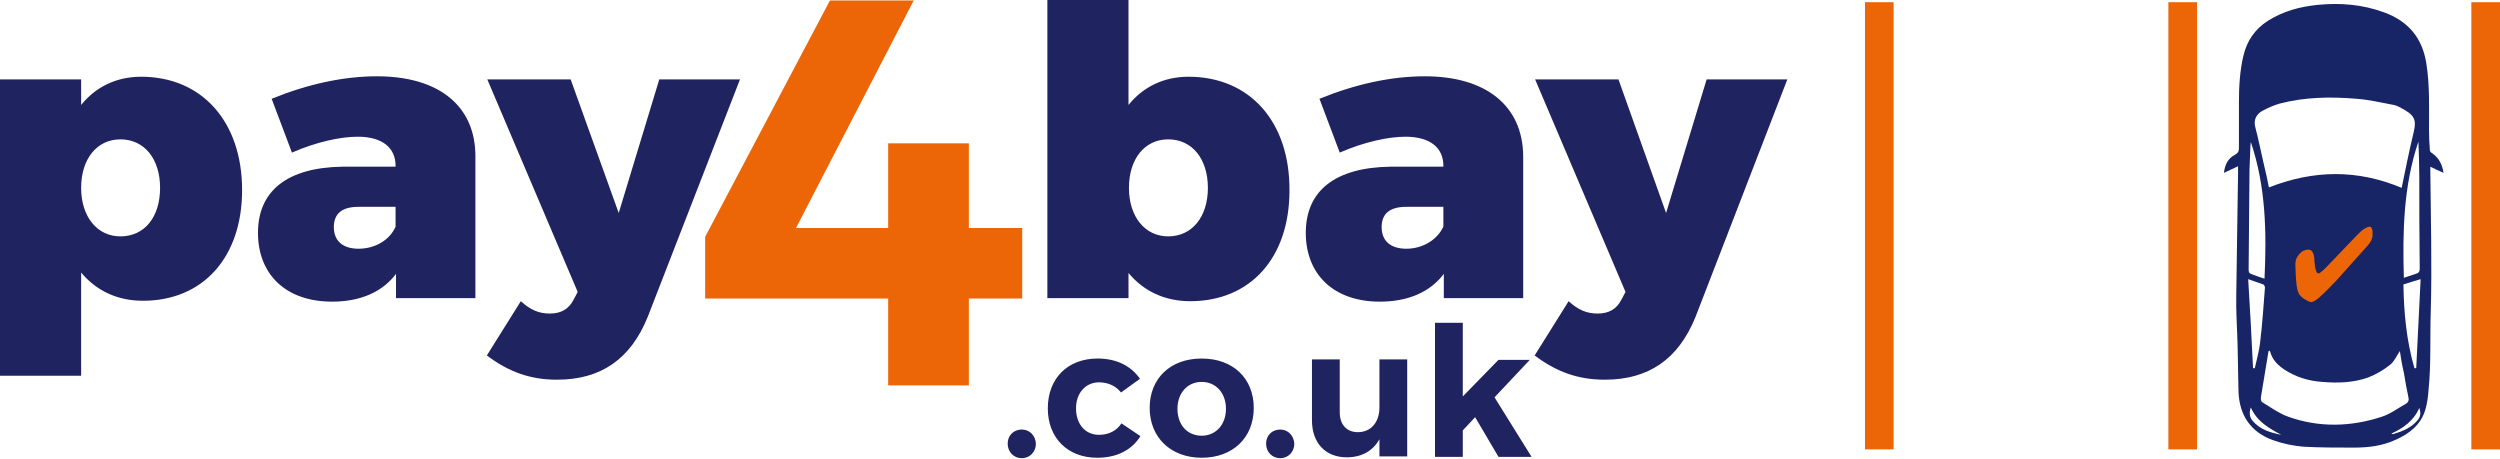
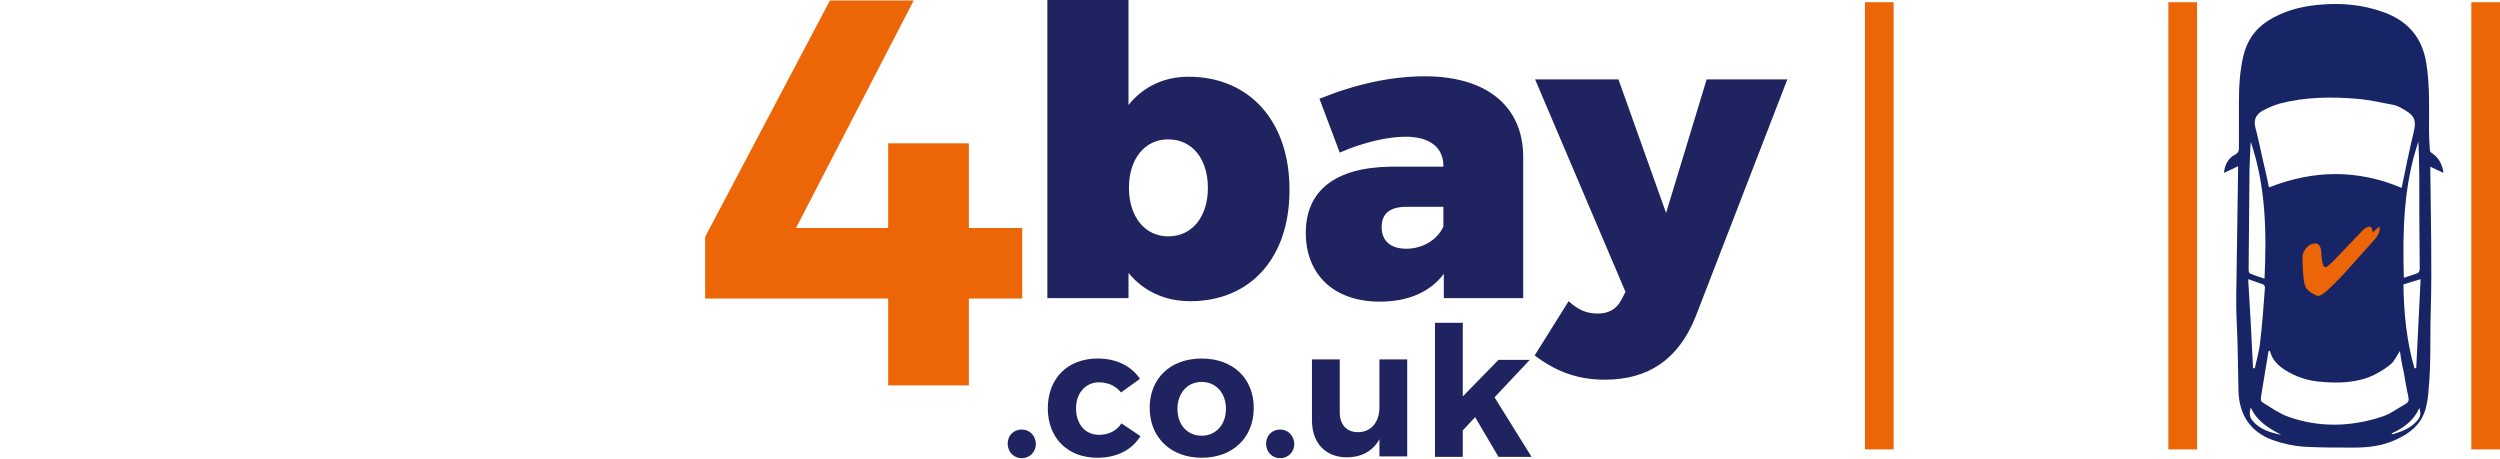
<svg xmlns="http://www.w3.org/2000/svg" version="1.1" id="Layer_1" x="0" y="0" width="566.9" height="104" xml:space="preserve">
  <style>.st0{fill:#ec6608}.st2{fill:#1f235f}</style>
  <path class="st0" d="M422.9.5h6.5v101.4h-6.5z" />
  <path d="M554.1 39.2c-1.1-.5-2-.9-3-1.4v1c.1 10.6.4 21.2.1 31.8-.2 5.9.1 11.9-.5 17.8-.1 1.5-.3 3-.7 4.4-1 3.5-3.6 5.5-6.7 6.9-3 1.4-6.2 1.8-9.5 1.8-3.8 0-7.6 0-11.4-.2-2.4-.2-4.8-.7-7-1.5-5-1.8-7.6-5.6-7.8-11-.1-3.5-.1-6.9-.2-10.4-.1-3.9-.4-7.9-.3-11.8.1-9.1.3-18.2.4-27.3v-1.6c-1.1.5-2.1 1-3.2 1.5.2-1.8.9-3.3 2.5-4.1.7-.4.9-.8.9-1.5V23.2c0-3.5.2-7.1 1-10.5.8-3.4 2.6-6.1 5.6-8 3.5-2.2 7.3-3.2 11.3-3.6 5.1-.5 10.1-.1 15 1.7 5.5 2 8.7 5.8 9.6 11.6.8 5 .6 10.1.6 15.1 0 1.5.1 3.1.2 4.6 0 .3.4.6.6.7 1.5 1.1 2.2 2.5 2.5 4.4zm-9.5 3.4c.9-4.3 1.7-8.4 2.7-12.5.8-3.2 0-4.1-2.8-5.6-.7-.4-1.4-.7-2.2-.8-2.6-.5-5.2-1.1-7.9-1.3-5.9-.5-11.8-.4-17.5 1.1-1.4.4-2.7 1-4 1.7-1.3.8-1.9 2-1.5 3.6.7 2.6 1.2 5.2 1.8 7.8.5 2 .9 3.9 1.3 5.9 10.2-4 20.1-4.1 30.1.1zm-.4 37c-.7 1-1.2 2.3-2.2 3.1-1.5 1.2-3.2 2.2-5 2.9-3.4 1.2-6.9 1.3-10.4 1-3.1-.2-6-1.1-8.6-2.8-1.5-1-2.7-2.2-3.2-4 0-.1-.1-.2-.2-.3-.1.1-.2.1-.2.2-.6 3.4-1.1 6.9-1.7 10.3-.1.7 0 1.1.6 1.4 1.8 1.1 3.6 2.4 5.6 3.1 7 2.5 14.2 2.3 21.2 0 1.9-.6 3.6-1.9 5.4-2.9.7-.4.8-.9.6-1.7-.4-1.8-.7-3.6-1-5.4-.4-1.7-.7-3.4-.9-4.9zm-33.8-47.4c0 .3-.1.6-.1 1-.1 1.7-.1 3.5-.2 5.2-.1 7.6-.1 15.2-.2 22.8 0 .3.1.7.3.8 1.1.5 2.2.8 3.3 1.2.5-10.6.3-20.9-3.1-31zm38-.1c-3.4 10.1-3.6 20.4-3.3 30.9l2.7-.9c.7-.2.9-.5.9-1.3-.1-6.9-.1-13.9-.1-20.8 0-2.5-.1-5.1-.2-7.9zM545 64.5c.1 6.5.7 12.8 2.5 19h.4c.3-6.7.7-13.4 1-20.2-1.4.4-2.6.8-3.9 1.2zm-34.1 19h.4c.4-1.9 1-3.9 1.2-5.8.5-4.2.8-8.4 1.1-12.5 0-.2-.2-.7-.4-.7-1-.4-2.1-.7-3.4-1.2.4 6.8.8 13.5 1.1 20.2zm6.4 15.1c-2.8-1.5-5.5-3-6.9-6.2-.4 1.2-.3 2.1.3 2.9 1.7 2.1 4.1 2.8 6.6 3.3zm25-.3l.1.1c.1 0 .3.1.4 0 2-.6 4-1.4 5.4-3.1.7-.8.8-1.6.4-2.8-1.3 3-3.7 4.6-6.3 5.8z" fill="#172465" />
-   <path class="st0" d="M491.7.5h6.5v101.4h-6.5zm68.7 0h6.5v101.4h-6.5zM538 52.7c0-.5-.1-.8-.2-1-.1-.2-.3-.3-.5-.3-.3 0-.7.2-1.2.5s-1 .8-1.6 1.4l-7 7.3c-.4.4-.8.8-1.1 1-.3.3-.5.4-.6.4-.3 0-.5-.2-.6-.6-.2-.4-.3-1.2-.4-2.3v-.4c-.1-1.4-.6-2.1-1.3-2.1-.8 0-1.5.3-2.1 1-.6.7-.9 1.4-.9 2.2 0 1.5.1 2.8.2 4.1.1 1.3.3 2.1.5 2.5.2.5.6.9 1.3 1.4.7.4 1.2.7 1.6.7.4 0 1.1-.4 2.1-1.3s2.2-2.1 3.7-3.7l6.8-7.6.1-.1c.8-.9 1.2-1.7 1.2-2.6v-.5z" />
-   <path class="st2" d="M27.3 53.6c-5.3 0-8.9-4.5-8.9-11 0-6.6 3.6-11 8.9-11 5.5 0 9 4.5 9 11 0 6.6-3.5 11-9 11zM32 17.4c-5.6 0-10.3 2.3-13.6 6.4V18H0v67.2h18.4V61.8c3.4 4.1 8.2 6.4 14 6.4 13.7 0 22.5-9.9 22.5-25.1 0-15.5-9.1-25.7-22.9-25.7zm49.3 39c-3.6 0-5.6-1.8-5.6-4.9 0-3.1 1.9-4.6 5.6-4.6h8.4v4.5c-1.3 3-4.6 5-8.4 5zm4.2-39.1c-7.7 0-15.8 1.8-23.9 5.1l4.6 12.2c5.5-2.4 11-3.6 14.9-3.6 5.6 0 8.6 2.5 8.6 6.6v.2H77.6c-12.5.2-19.1 5.5-19.1 15 0 9.3 6.2 15.6 16.8 15.6 6.6 0 11.5-2.3 14.5-6.3v5.5h18V35.4c0-11.4-8.3-18.1-22.3-18.1zm82.3.7h-18.3l-9.2 30.3L129.4 18h-18.9L131 66.2l-.9 1.7c-1.1 2.2-2.9 3.2-5.4 3.2-2.5 0-4.4-.8-6.6-2.8l-7.7 12.3c4.9 3.7 9.8 5.5 15.9 5.5 9.9 0 16.7-4.6 20.6-14.3L167.8 18z" />
+   <path class="st0" d="M491.7.5h6.5v101.4h-6.5zm68.7 0h6.5v101.4h-6.5zM538 52.7c0-.5-.1-.8-.2-1-.1-.2-.3-.3-.5-.3-.3 0-.7.2-1.2.5l-7 7.3c-.4.4-.8.8-1.1 1-.3.3-.5.4-.6.4-.3 0-.5-.2-.6-.6-.2-.4-.3-1.2-.4-2.3v-.4c-.1-1.4-.6-2.1-1.3-2.1-.8 0-1.5.3-2.1 1-.6.7-.9 1.4-.9 2.2 0 1.5.1 2.8.2 4.1.1 1.3.3 2.1.5 2.5.2.5.6.9 1.3 1.4.7.4 1.2.7 1.6.7.4 0 1.1-.4 2.1-1.3s2.2-2.1 3.7-3.7l6.8-7.6.1-.1c.8-.9 1.2-1.7 1.2-2.6v-.5z" />
  <path class="st0" d="M180.5 51.7L207.2.1h-19l-28.3 53.6v14h41.5v19.7h18.3V67.7h12.1v-16h-12.1V32.5h-18.3v19.2z" />
  <path class="st2" d="M264.9 53.6c-5.3 0-8.9-4.5-8.9-11 0-6.6 3.6-11 8.9-11 5.5 0 9 4.5 9 11 0 6.6-3.6 11-9 11zm4.6-36.2c-5.6 0-10.3 2.3-13.6 6.4V0h-18.4v67.6h18.4v-5.7c3.4 4.1 8.2 6.4 14 6.4 13.7 0 22.5-9.9 22.5-25.1.1-15.6-9-25.8-22.9-25.8zm49.4 39c-3.6 0-5.6-1.8-5.6-4.9 0-3.1 1.9-4.6 5.6-4.6h8.4v4.5c-1.4 3-4.7 5-8.4 5zm4.2-39.1c-7.7 0-15.8 1.8-23.9 5.1l4.6 12.2c5.5-2.4 11-3.6 14.9-3.6 5.6 0 8.6 2.5 8.6 6.6v.2h-12.1c-12.5.2-19.1 5.5-19.1 15 0 9.3 6.2 15.6 16.8 15.6 6.6 0 11.5-2.3 14.5-6.3v5.5h18V35.4c-.1-11.4-8.4-18.1-22.3-18.1zm82.2.7H387l-9.2 30.3L367 18h-18.9l20.5 48.2-.9 1.7c-1.1 2.2-2.9 3.2-5.4 3.2-2.5 0-4.4-.8-6.6-2.8L348 80.6c4.9 3.7 9.8 5.5 15.9 5.5 9.9 0 16.7-4.6 20.6-14.3L405.3 18zM231.7 97.4c-1.8 0-3.2 1.3-3.2 3.2 0 1.9 1.4 3.3 3.2 3.3 1.8 0 3.2-1.4 3.2-3.3-.1-1.8-1.4-3.2-3.2-3.2zm17.2-16.1c-6.8 0-11.3 4.5-11.3 11.3 0 6.7 4.5 11.2 11.2 11.2 4.5 0 7.9-1.8 9.8-4.9l-4.3-2.9c-1.1 1.7-2.9 2.6-5.1 2.6-3.1 0-5.2-2.4-5.2-6 0-3.5 2.2-5.9 5.2-5.9 2.2 0 3.9.9 5 2.3l4.3-3.1c-2-2.9-5.3-4.6-9.6-4.6zm23.6 5.3c3.2 0 5.5 2.5 5.5 6.1s-2.3 6.1-5.5 6.1c-3.3 0-5.5-2.5-5.5-6.1s2.3-6.1 5.5-6.1zm0-5.3c-7.1 0-11.8 4.5-11.8 11.2 0 6.7 4.8 11.3 11.8 11.3 7 0 11.8-4.5 11.8-11.3 0-6.7-4.7-11.2-11.8-11.2zm17.8 16.1c-1.8 0-3.2 1.3-3.2 3.2 0 1.9 1.4 3.3 3.2 3.3 1.8 0 3.2-1.4 3.2-3.3-.1-1.8-1.4-3.2-3.2-3.2zm28.8-15.9h-6.3v10.9c0 3.2-1.8 5.6-4.9 5.6-2.5 0-4.1-1.7-4.1-4.5v-12h-6.3v13.8c0 5.2 3.1 8.4 7.9 8.4 3.3 0 5.9-1.4 7.4-4.1v3.9h6.3v-22zm15.4 13.1l5.3 9h7.5l-8.4-13.5 8-8.5h-7.1l-8.1 8.3V73.2h-6.3v30.4h6.3v-6z" />
</svg>